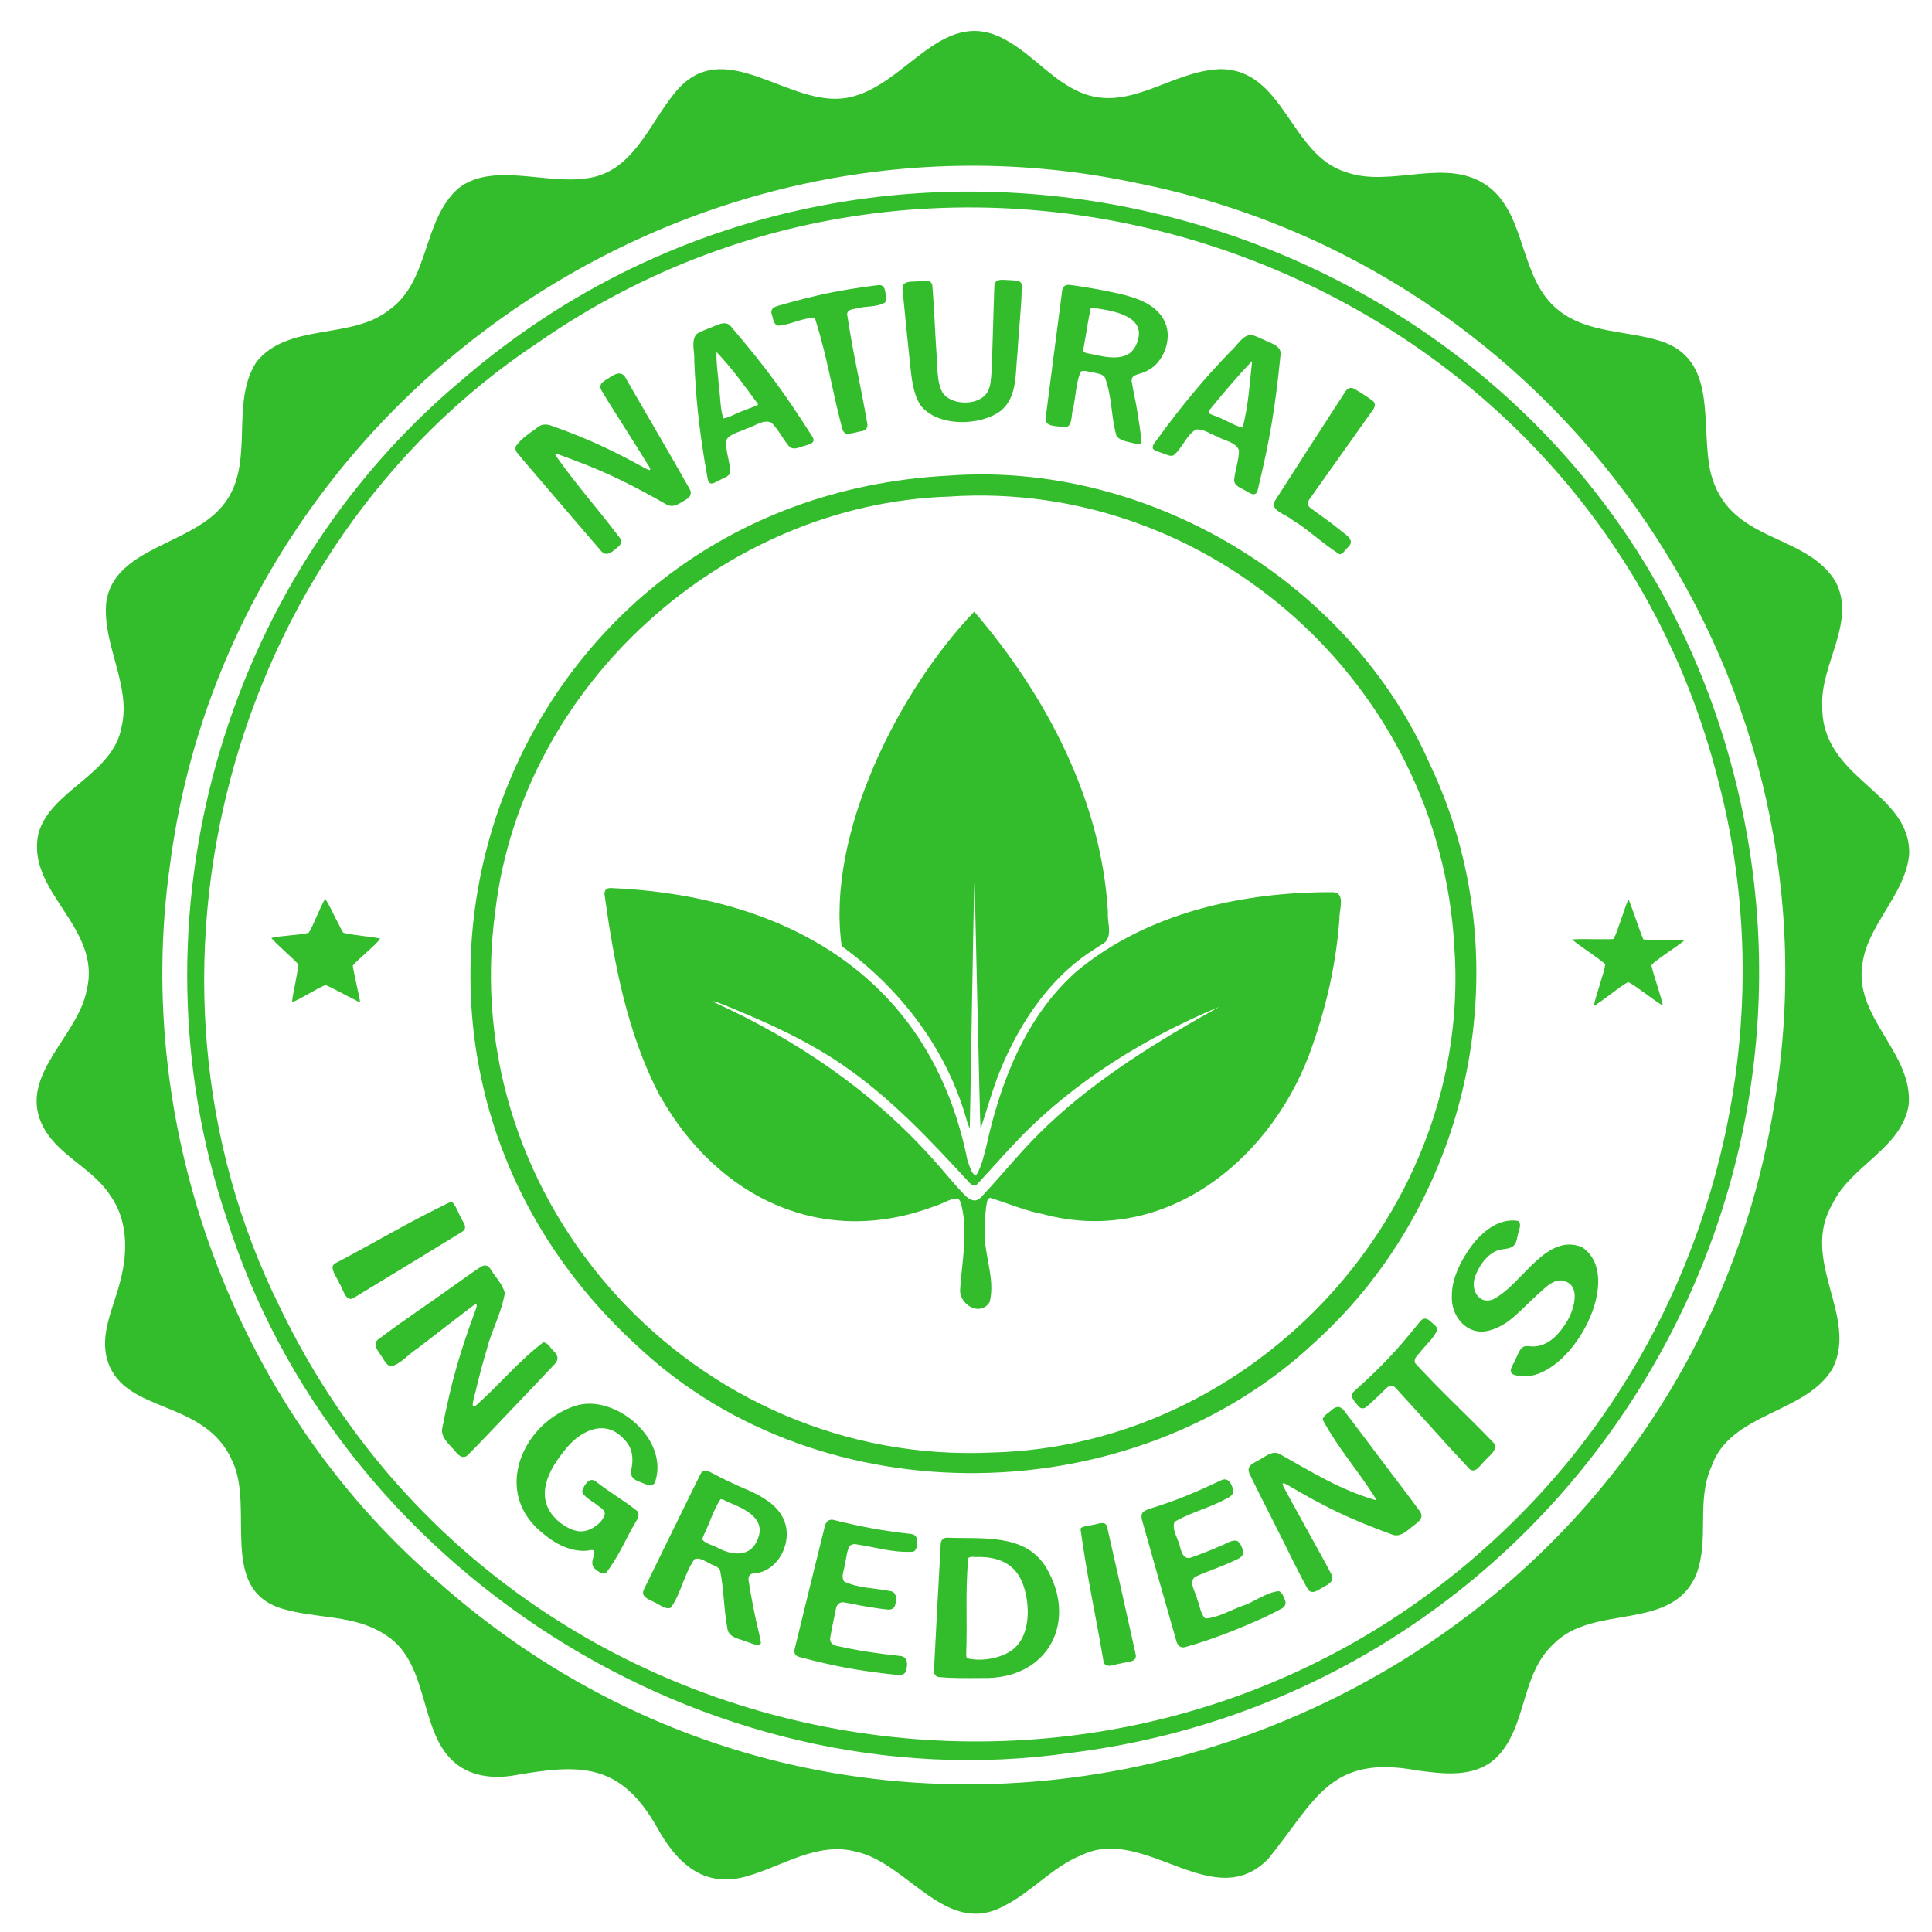
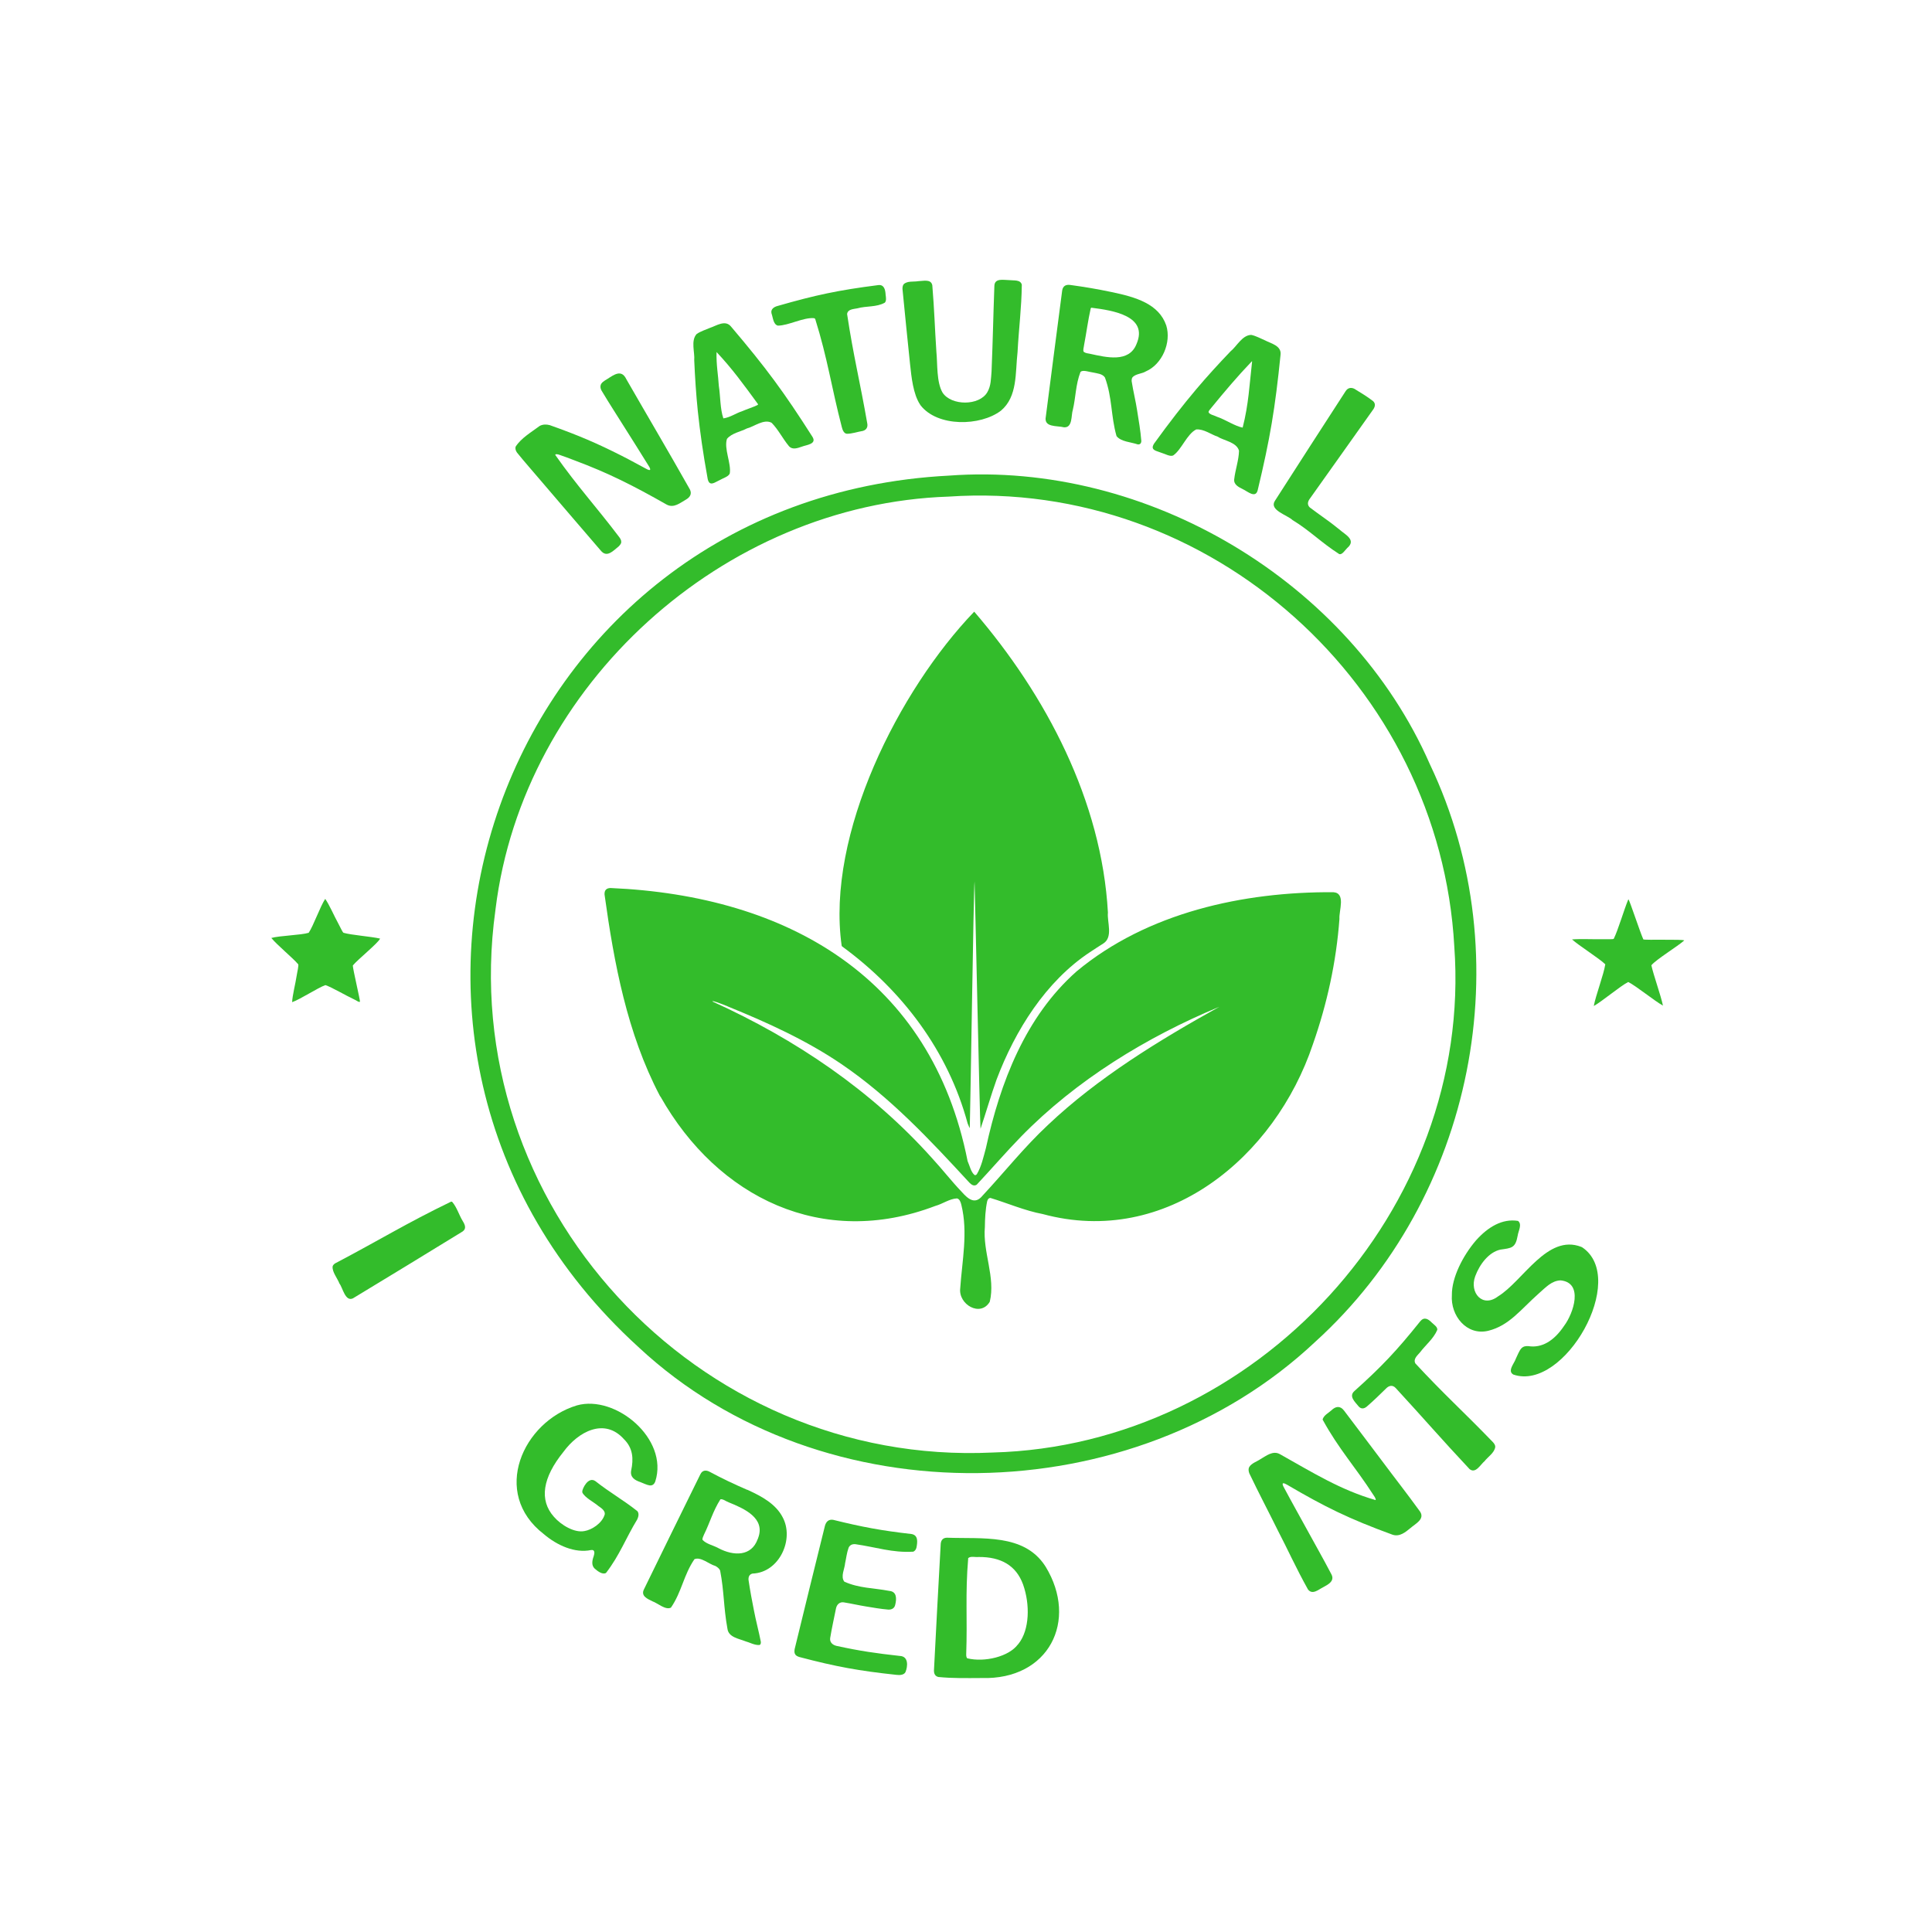
<svg xmlns="http://www.w3.org/2000/svg" version="1.0" preserveAspectRatio="xMidYMid meet" height="500" viewBox="0 0 375 375" zoomAndPan="magnify" width="500">
-   <path fill-rule="nonzero" fill-opacity="1" d="M 361.445 187.613 C 362.129 179.746 369.965 173.629 370.578 165.695 C 370.754 153.527 353.492 151.297 353.703 137.02 C 353.289 128.914 360.375 120.715 356.285 112.887 C 350.375 103.176 335.305 105.539 331.977 91.488 C 330.012 82.234 333.539 69.625 322.121 66.141 C 315.703 64.137 308.23 64.695 302.613 60.305 C 294.871 54.32 296.438 42.152 289.094 36.367 C 281.004 30.105 270.055 36.664 261.137 33.363 C 250.387 29.996 249.289 13.477 236.895 13.41 C 227.281 13.715 219.082 22.078 209.523 17.844 C 204.457 15.625 200.832 11.125 196.164 8.309 C 183.129 -0.012 176.23 16.762 164.555 18.953 C 153.098 21.145 140.488 6.211 130.969 18.031 C 125.941 24.148 122.758 33.645 113.664 34.633 C 105.777 35.77 95.426 31.426 88.941 36.582 C 81.934 42.781 83.461 54.641 75.477 60.195 C 68.191 66.008 55.809 62.586 49.738 70.309 C 44.535 78.441 49.605 89.898 43.531 97.754 C 37.477 105.809 22.18 106.113 20.629 116.867 C 19.785 125.027 25.535 133.094 23.598 141.082 C 21.965 150.352 9.812 153.383 7.484 161.715 C 4.852 173.043 19.84 179.934 16.844 192.113 C 15.227 200.996 3.941 208.422 7.965 217.84 C 10.746 224.238 17.766 226.348 21.484 232.156 C 24.801 236.887 24.812 242.949 23.422 248.359 C 22.113 253.809 19.145 259.016 20.961 264.387 C 24.465 274.602 39.91 271.449 45.18 283.766 C 49.363 292.941 42.383 308.367 54.617 312.199 C 61.516 314.312 68.859 313.281 74.957 317.422 C 83.926 323.164 80.961 337.656 89.488 343.027 C 92.43 344.883 96.16 345.191 99.559 344.641 C 112.688 342.332 120.379 342.078 127.57 354.754 C 131.367 361.633 136.637 366.652 145.059 364.156 C 151.945 362.191 158.633 357.449 166.094 359.387 C 176.336 361.605 183.715 376.375 195.203 369.766 C 200.445 367.055 204.441 362.258 209.965 360.07 C 222.199 354.152 235.488 371.797 246.188 360.777 C 255.371 349.449 258.086 340.477 275.055 343.641 C 280.297 344.348 286.152 345.098 290.34 341.262 C 296.516 335.188 295.047 325.008 301.559 319.094 C 309.219 311.172 324.664 316.887 329.289 305.48 C 331.828 298.684 329.195 291.324 332.191 284.672 C 335.746 274.16 350.641 274.402 355.738 265.574 C 360.738 255.371 349.16 244.59 355.766 233.531 C 359.32 226.199 369.055 222.941 370.473 214.5 C 371.355 204.602 360.363 197.887 361.395 187.855 L 361.395 187.613 Z M 344.84 211.496 C 326.895 334.891 177.566 389.918 84.316 306.391 C 45.539 272.68 25.805 218.961 32.957 168.152 C 44.441 78.707 132.531 16.695 220.77 35.555 C 301.797 51.754 356.914 129.383 344.879 211.254 L 344.852 211.496 Z M 344.84 211.496" fill="#33bc2b" />
-   <path fill-rule="nonzero" fill-opacity="1" d="M 335.934 148.012 C 306.652 41.043 172.871 1.59 89.328 74.035 C 42.836 113.141 24.734 178.57 43.867 236.098 C 65.008 304.227 136.77 350.359 207.652 340.25 C 300.047 328.855 360.43 237.781 336 148.254 L 335.934 148.027 Z M 295.324 293.73 C 223.297 367.016 98.863 346.367 54.363 253.809 C 22.246 189.352 44.297 106.422 104.332 66.566 C 188.488 7.895 308.711 52.184 333.566 151.754 C 346.633 201.598 331.844 256.746 295.5 293.555 Z M 295.324 293.73" fill="#33bc2b" />
  <path fill-rule="nonzero" fill-opacity="1" d="M 318.953 182.297 C 318.312 180.855 316.547 175.473 316.117 174.605 C 316.078 174.566 316.051 174.59 316.012 174.672 C 315.234 176.543 314.059 180.547 313.23 182.219 C 313.043 182.352 312.348 182.273 311.184 182.297 C 309.367 182.34 306.758 182.203 305.129 182.34 C 306.465 183.555 310.41 186.012 311.586 187.172 C 311.277 189.176 309.738 193.184 309.352 195.266 C 310.957 194.371 314.539 191.355 316.039 190.605 C 317.574 191.367 321.105 194.266 322.777 195.188 C 322.402 193.305 320.918 189.203 320.531 187.359 C 321.453 186.227 325.637 183.688 326.91 182.539 C 326.762 182.273 319.207 182.512 318.992 182.34 L 318.941 182.297 Z M 318.953 182.297" fill="#33bc2b" />
  <path fill-rule="nonzero" fill-opacity="1" d="M 68.484 187.398 C 69.395 186.266 73.406 183.047 73.777 182.18 C 72.055 181.777 68.176 181.496 66.68 181.055 C 66.465 180.91 66.199 180.254 65.637 179.199 C 64.875 177.836 63.926 175.594 63.121 174.473 C 62.145 175.953 60.82 179.734 59.914 181.055 C 58.43 181.512 54.285 181.605 52.664 182.059 C 53.816 183.461 56.73 185.836 57.855 187.133 C 58.055 187.281 57.668 188.75 57.574 189.43 C 57.359 190.898 56.742 193.25 56.703 194.52 C 58.281 193.973 61.703 191.715 63.16 191.207 C 64.352 191.594 67.188 193.266 68.605 193.918 C 69.191 194.16 69.66 194.613 69.875 194.426 C 69.859 193.879 68.562 188.391 68.484 187.469 L 68.512 187.398 Z M 68.484 187.398" fill="#33bc2b" />
  <path fill-rule="nonzero" fill-opacity="1" d="M 124 261.539 C 159.754 294.836 220.02 293.637 255.277 260.457 C 286.086 232.516 295.406 185.863 277.543 148.348 C 261.992 112.871 222.695 89.473 184.199 92.316 C 96.695 96.832 59.312 202.52 123.828 261.379 L 124.016 261.539 Z M 96.188 176.422 C 101.539 132.934 140.395 97.848 184.117 96.391 C 235.008 92.945 279.496 133.109 282.277 183.699 C 285.98 234.762 243.793 280.586 192.676 281.934 C 135.219 284.66 88.234 233.691 96.16 176.66 Z M 96.188 176.422" fill="#33bc2b" />
  <path fill-rule="nonzero" fill-opacity="1" d="M 163.473 183.715 C 175.117 192.234 184.012 203.977 187.82 218.066 C 188.09 218.734 188.223 219.016 188.234 218.906 C 188.328 216.918 188.973 172.547 189.16 171.078 C 189.254 173.523 190.176 217.316 190.32 219.094 C 191.246 216.371 192.434 212.309 193.438 209.531 C 197.035 199.996 202.996 190.473 211.543 184.824 C 212.332 184.301 213.496 183.539 214.164 183.125 C 216.102 181.883 214.859 178.945 215.047 177.129 C 213.844 155.453 203.039 134.938 189.094 118.723 C 174.504 133.922 160.316 161.902 163.367 183.566 L 163.473 183.742 Z M 163.473 183.715" fill="#33bc2b" />
  <path fill-rule="nonzero" fill-opacity="1" d="M 128.188 212.832 C 139.352 232.586 159.742 242.375 181.512 234.082 C 182.98 233.68 184.266 232.691 185.734 232.609 C 186.27 232.703 186.484 233.371 186.605 233.895 C 187.914 239.223 186.738 244.75 186.379 250.055 C 185.988 253.18 190.297 255.73 192.113 252.672 C 193.266 247.93 190.723 243.043 191.164 238.152 C 191.18 236.539 191.27 234.746 191.605 233.184 C 191.711 232.77 191.898 232.543 192.223 232.516 C 195.484 233.504 198.934 235 202.383 235.645 C 226.371 242.148 247.484 224.637 254.84 202.668 C 257.594 194.812 259.371 186.691 259.984 178.359 C 259.867 176.73 261.27 173.363 258.809 173.176 C 241.32 173.07 222.695 177.129 208.977 188.535 C 199.027 197.324 194.121 210.16 191.363 222.848 C 190.883 224.598 190.484 226.453 189.602 227.91 C 189.453 228.082 189.305 228.137 189.16 228.07 C 188.449 227.48 188.223 226.281 187.809 225.359 C 180.773 189.832 152.922 173.844 118.492 172.363 C 117.703 172.387 117.289 172.789 117.344 173.645 C 119.188 186.961 121.727 200.57 128.039 212.617 L 128.16 212.832 Z M 141.277 195.359 C 148.859 198.434 156.531 201.918 163.324 206.539 C 172.738 212.938 180.508 221.246 188.156 229.551 C 188.609 230.008 189.051 230.273 189.574 229.953 C 192.395 226.949 195.215 223.664 198.156 220.645 C 208.867 209.664 222.559 201.277 236.68 195.414 C 225.086 201.852 213.078 209.184 203.387 218.375 C 198.801 222.648 194.977 227.496 190.723 232.062 C 189.266 233.867 187.941 232.77 186.672 231.344 C 184.664 229.246 182.887 226.934 180.91 224.797 C 169.141 211.656 154.406 201.703 138.387 194.438 C 138.094 194.254 138.469 194.305 139.137 194.531 C 139.898 194.785 140.473 195.027 141.09 195.266 L 141.25 195.332 Z M 141.277 195.359" fill="#33bc2b" />
  <path fill-rule="nonzero" fill-opacity="1" d="M 120.578 105.125 C 120.578 104.859 120.43 104.578 120.219 104.285 C 115.59 98.18 112.141 94.496 107.781 88.312 C 107.781 88.125 108.023 88.125 108.438 88.23 C 109.426 88.551 110.578 89.004 111.539 89.367 C 118.145 91.836 122.906 94.254 129.402 97.941 C 130.793 98.688 132.023 97.605 133.172 96.953 C 133.883 96.539 134.352 95.898 133.91 95.004 C 129.535 87.254 126.18 81.621 121.566 73.594 C 120.633 71.629 119.188 72.723 117.875 73.566 C 117.289 73.914 116.648 74.285 116.566 74.859 C 116.512 75.141 116.578 75.461 116.742 75.781 C 118.398 78.562 119.895 80.816 121.262 83.023 C 122.703 85.332 124.32 87.832 126.035 90.637 C 126.355 91.223 126.219 91.383 125.605 91.09 C 124 90.246 122.277 89.273 120.684 88.473 C 115.898 86.055 112.316 84.504 106.699 82.516 C 106.031 82.34 105.375 82.355 104.773 82.66 C 103.129 83.891 101.164 85.012 100.078 86.707 C 99.984 87.07 100.078 87.457 100.348 87.844 C 101.887 89.754 103.438 91.477 104.773 93.066 C 108.957 97.941 111.98 101.508 116.605 106.863 C 117.797 108.332 119 106.93 120.125 106.02 C 120.309 105.836 120.496 105.594 120.578 105.328 Z M 120.578 105.125" fill="#33bc2b" />
  <path fill-rule="nonzero" fill-opacity="1" d="M 141.652 91.879 C 141.957 89.941 140.488 87.094 141.102 85.188 C 142.023 84.051 143.844 83.77 144.953 83.168 C 146.316 82.848 148.242 81.246 149.766 82.059 C 151.105 83.422 151.867 85.066 153.125 86.59 C 153.793 87.363 154.793 86.988 155.637 86.695 C 156.52 86.348 158.594 86.215 157.695 84.785 C 152.176 76.117 148.699 71.402 141.891 63.387 C 140.77 62 139.031 63.242 137.801 63.641 C 137.012 63.988 136.008 64.285 135.219 64.832 C 134.043 66.113 134.887 68.398 134.75 69.918 C 134.898 73.258 135.113 76.609 135.445 79.805 C 135.875 83.863 136.449 87.922 137.371 93.012 C 137.465 93.387 137.598 93.652 137.812 93.773 C 138.281 94.055 139.098 93.453 139.727 93.172 C 140.34 92.812 141.223 92.57 141.559 92.062 Z M 147.094 78.586 C 146.238 79.027 144.898 79.43 143.977 79.844 C 142.895 80.176 141.746 81.02 140.406 81.207 C 139.766 79.391 139.832 76.812 139.523 74.887 C 139.418 72.953 139.004 70.773 139.082 68.332 C 142.078 71.508 144.391 74.699 147.133 78.453 Z M 147.094 78.586" fill="#33bc2b" />
  <path fill-rule="nonzero" fill-opacity="1" d="M 158.219 61.867 C 160.664 69.691 161.348 75.023 163.406 82.941 C 163.539 83.461 163.809 84.156 164.383 84.195 C 165.398 84.195 166.453 83.809 167.496 83.637 C 168.152 83.438 168.473 82.941 168.34 82.207 C 166.922 74.059 165.641 69.066 164.422 60.957 C 164.543 60.008 165.613 60.008 166.414 59.848 C 168.141 59.355 170.133 59.66 171.75 58.742 C 172.07 58.395 171.977 57.766 171.898 57.203 C 171.844 56.242 171.617 55.148 170.387 55.348 C 162.75 56.324 158.324 57.258 150.945 59.383 C 150.207 59.57 149.539 60.035 149.754 60.852 C 150.035 61.613 150.074 62.949 150.969 63.203 C 153.031 63.215 155.93 61.559 158.031 61.758 L 158.191 61.867 Z M 158.219 61.867" fill="#33bc2b" />
  <path fill-rule="nonzero" fill-opacity="1" d="M 178.688 78.68 C 181.977 82.902 190.281 82.754 194.281 79.711 C 197.543 76.973 197.047 72.363 197.504 68.371 C 197.758 63.629 198.277 59.863 198.332 55.254 C 198.062 54.238 196.781 54.48 195.883 54.371 C 194.84 54.371 193.051 53.906 193.008 55.496 C 192.77 62.027 192.73 65.434 192.461 72.07 C 192.34 73.484 192.367 74.875 191.645 76.117 C 190.109 78.801 184.641 78.789 182.953 76.211 C 181.75 74.152 181.992 70.68 181.75 68.25 C 181.445 63.684 181.363 60.234 180.961 55.375 C 180.695 54.094 179.211 54.559 178.234 54.574 C 177.367 54.734 176.094 54.48 175.398 55.176 C 175.227 55.402 175.16 55.723 175.172 56.098 C 175.707 61.691 176.066 65.004 176.645 70.707 C 176.91 73.191 177.246 76.477 178.57 78.496 L 178.676 78.656 Z M 178.688 78.68" fill="#33bc2b" />
  <path fill-rule="nonzero" fill-opacity="1" d="M 209.871 72.082 C 210.418 71.816 211.449 72.215 212.199 72.309 C 212.961 72.484 213.988 72.539 214.469 73.273 C 215.914 77.211 215.594 80.672 216.715 84.637 C 217.547 85.746 219.566 85.812 220.82 86.254 C 221.289 86.309 221.504 86.066 221.531 85.602 C 221.371 83.57 221.023 81.621 220.715 79.668 C 220.461 77.945 219.965 75.996 219.645 73.941 C 219.645 73.672 219.684 73.445 219.793 73.273 C 220.355 72.551 221.652 72.562 222.387 72.098 C 225.594 70.723 227.387 66.461 226.371 63.176 C 224.941 58.996 220.5 57.672 215.742 56.684 C 212.801 56.07 210.605 55.707 207.812 55.32 C 206.914 55.176 206.312 55.48 206.168 56.391 C 204.91 65.938 204.227 71.363 202.996 80.844 C 202.543 83.023 205.152 82.582 206.527 82.941 C 208.238 83.047 207.879 80.605 208.238 79.535 C 208.812 77.105 208.773 74.648 209.723 72.191 Z M 211.852 59.73 C 216.035 60.25 222.949 61.332 220.594 66.781 C 219.148 70.453 214.75 69.371 211.543 68.664 C 211.156 68.598 210.699 68.559 210.352 68.289 C 210.152 67.996 210.379 67.41 210.418 66.98 C 210.875 64.59 211.18 62.172 211.715 59.82 L 211.836 59.73 Z M 211.852 59.73" fill="#33bc2b" />
  <path fill-rule="nonzero" fill-opacity="1" d="M 227.734 88.391 C 229.352 87.27 230.383 84.238 232.188 83.355 C 233.656 83.234 235.117 84.359 236.32 84.746 C 237.496 85.52 240.023 85.801 240.492 87.484 C 240.438 89.395 239.781 91.09 239.555 93.051 C 239.461 94.094 240.438 94.547 241.254 94.961 C 242.121 95.352 243.688 96.805 244.113 95.164 C 246.52 85.133 247.496 79.32 248.555 68.852 C 248.766 67.074 246.641 66.66 245.504 66.047 C 244.688 65.711 243.793 65.191 242.859 65.004 C 241.105 65.043 240.051 67.234 238.848 68.195 C 236.531 70.613 234.262 73.098 232.188 75.555 C 229.555 78.68 227.027 81.926 224.004 86.105 C 223.805 86.43 223.695 86.723 223.75 86.949 C 223.855 87.484 224.859 87.645 225.488 87.91 C 226.172 88.109 226.945 88.578 227.547 88.457 L 227.746 88.391 Z M 243.031 70.172 C 242.523 74.609 242.363 78.48 241.199 82.996 C 239.77 82.754 237.777 81.406 236.227 80.898 C 235.785 80.645 234.82 80.496 234.594 80.043 C 234.516 79.805 234.887 79.441 235.129 79.137 C 237.668 76.035 240.223 73.004 242.977 70.133 L 243.043 70.16 Z M 243.031 70.172" fill="#33bc2b" />
  <path fill-rule="nonzero" fill-opacity="1" d="M 260.145 107.57 C 260.629 107.504 261.043 106.836 261.484 106.383 C 263.367 104.777 261.043 103.75 259.945 102.75 C 258.059 101.199 256.281 100.051 254.223 98.488 C 253.754 98.02 253.781 97.5 254.145 96.926 C 258.957 90.113 261.793 86.215 266.59 79.402 C 266.938 78.84 266.992 78.332 266.539 77.879 C 265.32 76.93 264.184 76.277 262.875 75.461 C 262.23 75.156 261.617 75.262 261.188 75.918 C 255.812 84.211 252.777 88.926 247.445 97.234 C 246.309 99.023 249.879 99.973 250.879 100.945 C 254.156 102.922 256.496 105.352 259.961 107.559 L 260.145 107.559 Z M 260.145 107.57" fill="#33bc2b" />
  <path fill-rule="nonzero" fill-opacity="1" d="M 87.578 233.227 C 78.754 237.5 73.766 240.637 65.047 245.219 C 64.809 245.379 64.633 245.566 64.566 245.793 C 64.418 246.848 65.516 248.145 65.891 249.145 C 66.52 249.922 67 252.727 68.512 252.004 C 76.84 246.957 81.48 244.137 89.785 239.035 C 90.574 238.5 90.266 237.738 89.824 237.02 C 89.074 235.805 88.715 234.387 87.766 233.277 L 87.59 233.227 Z M 87.578 233.227" fill="#33bc2b" />
-   <path fill-rule="nonzero" fill-opacity="1" d="M 105.43 260.551 C 100.242 264.598 97.285 268.445 92.391 272.801 C 90.949 274.016 92.43 270.047 92.445 269.5 C 93.074 266.922 93.754 264.344 94.492 261.914 C 95.254 258.602 97.312 254.984 97.992 250.988 C 97.484 249.094 96.043 247.77 95.066 246.113 C 94.625 245.578 94.051 245.484 93.395 245.848 C 91.441 247.117 89.664 248.453 88.031 249.586 C 82.953 253.258 78.711 255.973 73.258 260.098 C 72.293 261.113 73.445 262.234 73.965 263.129 C 74.5 263.812 74.902 265.012 75.863 265.215 C 77.777 264.812 79.34 262.77 80.84 261.875 C 84.582 259.004 87.363 256.852 91.441 253.715 C 92.109 253.191 92.859 252.738 92.391 254.02 C 89.25 262.57 87.699 267.793 85.84 277.219 C 85.559 278.703 86.684 279.863 87.551 280.801 C 88.406 281.602 89.449 283.633 90.812 282.43 C 93.875 279.344 96.496 276.484 99.359 273.52 C 101.898 270.852 104.465 268.18 107.66 264.785 C 108.492 263.918 108.328 263.035 107.473 262.25 C 106.871 261.676 106.43 260.793 105.602 260.551 L 105.414 260.551 Z M 105.43 260.551" fill="#33bc2b" />
  <path fill-rule="nonzero" fill-opacity="1" d="M 113.035 289.707 C 113.57 290.738 115.203 291.512 116.141 292.312 C 116.766 292.742 117.477 293.234 117.383 293.93 C 116.887 295.691 114.816 296.961 113.449 297.176 C 111.5 297.574 108.906 296.012 107.516 294.41 C 104.613 291.152 105.32 286.809 109.348 281.828 C 112.246 277.848 117.344 275.137 121.098 279.332 C 122.863 281.066 123 283.152 122.504 285.449 C 122.277 286.73 123.211 287.316 124.309 287.68 C 124.883 287.891 125.523 288.238 126.113 288.32 C 126.66 288.371 126.996 288.078 127.195 287.531 C 129.832 279.266 119.48 270.676 111.98 272.785 C 101.512 275.926 95.199 289.789 105.562 297.777 C 108.129 299.965 111.605 301.527 114.734 300.859 C 115.523 300.742 115.418 301.516 115.23 302.078 C 114.922 302.93 114.773 303.84 115.418 304.453 C 116.059 305.027 116.996 305.695 117.637 305.297 C 120.297 301.824 121.406 298.672 123.695 294.902 C 123.922 294.41 124.082 293.781 123.719 293.316 C 120.938 291.109 118.398 289.723 115.59 287.504 C 114.16 286.465 112.984 289.039 113.012 289.547 L 113.051 289.723 Z M 113.035 289.707" fill="#33bc2b" />
  <path fill-rule="nonzero" fill-opacity="1" d="M 145.035 289.176 C 142.398 288.027 140.312 287.051 137.801 285.703 C 137.09 285.301 136.344 285.312 135.941 286.156 C 131.664 294.836 129.242 299.777 124.992 308.488 C 124.348 309.77 125.617 310.316 126.637 310.812 C 127.68 311.184 129.188 312.574 130.23 312.039 C 132.332 308.98 132.691 305.695 134.793 302.637 C 136.035 302.117 137.613 303.613 138.871 303.961 C 139.242 304.172 139.605 304.441 139.777 304.84 C 140.566 308.93 140.434 311.961 141.195 316.129 C 141.398 317.809 143.441 318.062 144.645 318.559 C 145.5 318.785 146.477 319.371 147.426 319.293 C 147.629 319.211 147.695 319 147.68 318.691 C 147.293 316.688 146.707 314.539 146.332 312.547 C 145.969 310.73 145.621 308.887 145.289 306.672 C 145.246 306.109 145.41 305.59 146.051 305.43 C 151.293 305.254 154.246 298.699 151.879 294.438 C 150.555 291.914 147.84 290.441 145.316 289.281 L 145.062 289.16 Z M 147.066 298.738 C 145.875 302.09 142.441 302.09 139.43 300.488 C 138.414 299.926 137.133 299.711 136.371 298.898 C 136.262 298.629 136.516 298.203 136.648 297.855 C 137.812 295.504 138.363 293.328 139.832 291.016 C 140.312 290.898 140.969 291.445 141.449 291.605 C 144.352 292.781 148.645 294.625 147.145 298.551 L 147.078 298.75 Z M 147.066 298.738" fill="#33bc2b" />
  <path fill-rule="nonzero" fill-opacity="1" d="M 154.379 321.164 C 154.539 321.375 154.82 321.523 155.168 321.629 C 162.363 323.527 166.762 324.312 174.008 325.09 C 174.637 325.168 175.441 325.129 175.746 324.566 C 176.215 323.445 176.375 321.496 174.664 321.418 C 169.984 320.895 166.977 320.469 162.363 319.465 C 161.629 319.293 161.027 318.785 161.133 317.969 C 161.48 315.859 161.855 314.258 162.27 312.172 C 162.43 311.438 162.965 310.906 163.754 311.012 C 165.332 311.266 166.734 311.598 168.086 311.812 C 169.422 312.027 170.855 312.293 172.445 312.426 C 173.086 312.441 173.609 312.16 173.754 311.52 C 174.074 310.25 174.051 308.914 172.605 308.793 C 169.516 308.195 166.789 308.301 163.887 307.004 C 163.098 306.016 163.969 304.48 164.035 303.41 C 164.25 302.477 164.355 301.395 164.715 300.406 C 164.969 299.871 165.438 299.672 166.039 299.727 C 170.105 300.312 173.18 301.422 177.273 301.18 C 177.594 301.035 177.793 300.754 177.887 300.379 C 178.102 299.246 178.234 297.961 176.898 297.75 C 171.121 297.094 167.324 296.387 161.707 294.996 C 160.824 294.863 160.344 295.359 160.117 296.172 C 157.828 305.402 156.508 310.785 154.246 320.066 C 154.18 320.43 154.18 320.75 154.285 320.988 L 154.395 321.164 Z M 154.379 321.164" fill="#33bc2b" />
  <path fill-rule="nonzero" fill-opacity="1" d="M 202.836 303.906 C 198.707 297.641 190.645 298.723 183.824 298.469 C 183.074 298.469 182.66 298.898 182.594 299.645 C 182.059 309.234 181.777 314.656 181.281 324.246 C 181.281 324.902 181.523 325.355 182.141 325.504 C 185.027 325.785 187.633 325.715 190.535 325.703 C 203.574 326.105 209.348 314.578 202.957 304.094 L 202.824 303.906 Z M 197.582 319.172 C 195.832 321.562 191.086 322.699 187.727 321.871 C 187.594 321.711 187.539 321.457 187.539 321.164 C 187.793 314.004 187.328 309.504 187.93 302.422 C 188.449 301.996 189.254 302.289 189.961 302.211 C 194.281 302.184 197.223 303.852 198.57 307.527 C 199.949 311.387 199.855 316.328 197.703 319.039 L 197.582 319.188 Z M 197.582 319.172" fill="#33bc2b" />
-   <path fill-rule="nonzero" fill-opacity="1" d="M 209.723 296.746 C 211.102 306.738 212.52 312.574 214.203 322.551 C 214.59 324.035 216.504 322.938 217.531 322.887 C 218.523 322.523 220.648 322.777 220.461 321.242 C 218.309 311.492 217.09 306.082 214.887 296.348 C 214.539 295.039 213.027 295.867 212.117 295.973 C 211.449 296.172 210.312 296.172 209.816 296.586 Z M 209.723 296.746" fill="#33bc2b" />
-   <path fill-rule="nonzero" fill-opacity="1" d="M 233.871 314.07 C 232.977 313.176 232.895 311.574 232.375 310.426 C 232.188 309.184 230.582 307.125 231.973 306.055 C 234.836 304.789 237.402 304 240.332 302.559 C 240.824 302.305 241.281 301.93 241.293 301.367 C 241.238 300.648 240.785 299.324 240.035 299.059 C 239.035 298.844 238.004 299.672 237.094 299.98 C 235.102 300.848 233.484 301.504 231.305 302.277 C 229.848 302.824 229.395 301.527 229.07 300.367 C 228.805 298.871 227.293 296.762 228.016 295.344 C 231.625 293.328 234.77 292.727 238.43 290.684 C 239.059 290.363 239.594 289.75 239.328 289.027 C 239.02 288.039 238.418 286.715 237.133 287.277 C 231.867 289.75 228.496 291.191 222.988 292.902 C 222.453 293.086 221.758 293.383 221.625 293.941 C 221.531 294.234 221.559 294.598 221.652 294.984 C 224.23 304.148 225.742 309.449 228.352 318.598 C 228.605 319.414 229.113 319.895 229.996 319.719 C 233.324 318.785 236.238 317.73 239.301 316.543 C 242.215 315.34 245.625 313.977 248.996 312.094 C 249.477 311.719 249.625 311.227 249.461 310.703 C 249.184 309.969 248.848 308.996 248.191 308.836 C 245.719 309.09 243.23 311.078 241.172 311.691 C 239.113 312.387 236.602 313.938 234.074 314.148 L 233.898 314.07 Z M 233.871 314.07" fill="#33bc2b" />
  <path fill-rule="nonzero" fill-opacity="1" d="M 256.738 275.578 C 259.867 281.293 263.047 284.699 266.551 290.137 C 266.711 290.375 267.152 290.977 266.992 291.164 C 260.199 289.199 254.918 285.891 248.434 282.254 C 247.07 281.48 245.746 282.602 244.637 283.23 C 243.953 283.699 242.898 284.004 242.457 284.781 C 242.297 285.102 242.324 285.516 242.484 285.957 C 244.367 289.91 246.188 293.328 248.02 297.043 C 249.797 300.434 251.574 304.398 253.887 308.527 C 254.758 309.621 255.922 308.527 256.816 308.086 C 257.766 307.566 259.09 306.91 258.449 305.617 C 256.75 302.355 255.227 299.738 253.836 297.16 C 252.418 294.559 250.812 291.727 249.102 288.52 C 248.699 287.664 249.207 287.84 249.797 288.172 C 257.18 292.5 261.805 294.785 270.254 297.871 C 271.66 298.375 272.836 297.363 273.797 296.574 C 274.695 295.773 276.621 294.879 275.629 293.395 C 273.062 289.844 270.656 286.797 268.184 283.473 C 265.949 280.52 263.715 277.527 260.883 273.801 C 260.145 272.828 259.277 272.918 258.422 273.746 C 257.848 274.27 257.043 274.645 256.75 275.402 L 256.723 275.605 Z M 256.738 275.578" fill="#33bc2b" />
  <path fill-rule="nonzero" fill-opacity="1" d="M 278.961 257.922 C 278.895 257.48 278.344 257.121 277.902 256.707 C 277.168 255.945 276.391 255.57 275.656 256.477 C 271.07 262.207 268.156 265.281 262.914 269.98 C 261.723 271.012 263.008 272.105 263.715 272.988 C 264.145 273.48 264.707 273.496 265.266 273.039 C 266.684 271.812 267.688 270.824 269.023 269.516 C 269.586 268.926 270.309 268.754 270.922 269.434 C 276.461 275.445 279.695 279.238 285.242 285.152 C 286.434 286.102 287.355 284.258 288.16 283.605 C 288.773 282.789 290.098 281.988 290.23 280.828 C 290.23 280.531 290.059 280.227 289.789 279.934 C 284.094 274.027 280.242 270.609 274.723 264.641 C 274.266 263.785 275.082 263.129 275.629 262.488 C 276.715 261.047 278.238 259.859 278.973 258.133 L 278.973 257.949 Z M 278.961 257.922" fill="#33bc2b" />
  <path fill-rule="nonzero" fill-opacity="1" d="M 306.918 242.016 C 300.312 239.438 295.605 248.68 290.766 251.629 C 287.746 253.926 285.164 250.895 286.34 247.715 C 287.211 245.367 288.988 243.043 291.234 242.547 C 293.402 242.242 294.148 242.254 294.578 239.852 C 294.684 238.969 295.512 237.645 294.645 236.977 C 291.594 236.484 288.812 238.168 286.516 240.73 C 283.922 243.738 281.77 248.023 281.809 251.352 C 281.512 255.383 284.684 259.297 288.855 258.309 C 292.961 257.293 295.125 254.207 298.695 251.043 C 300.031 249.879 301.168 248.586 302.906 248.52 C 307.426 248.957 305.406 254.941 303.59 257.348 C 301.582 260.352 299.203 261.676 296.676 261.285 C 296.141 261.234 295.66 261.328 295.285 261.727 C 294.832 262.234 294.551 263.078 294.23 263.703 C 293.949 264.613 292.504 266.121 293.75 266.805 C 303.629 270.168 316.117 248.156 307.105 242.105 Z M 306.918 242.016" fill="#33bc2b" />
</svg>